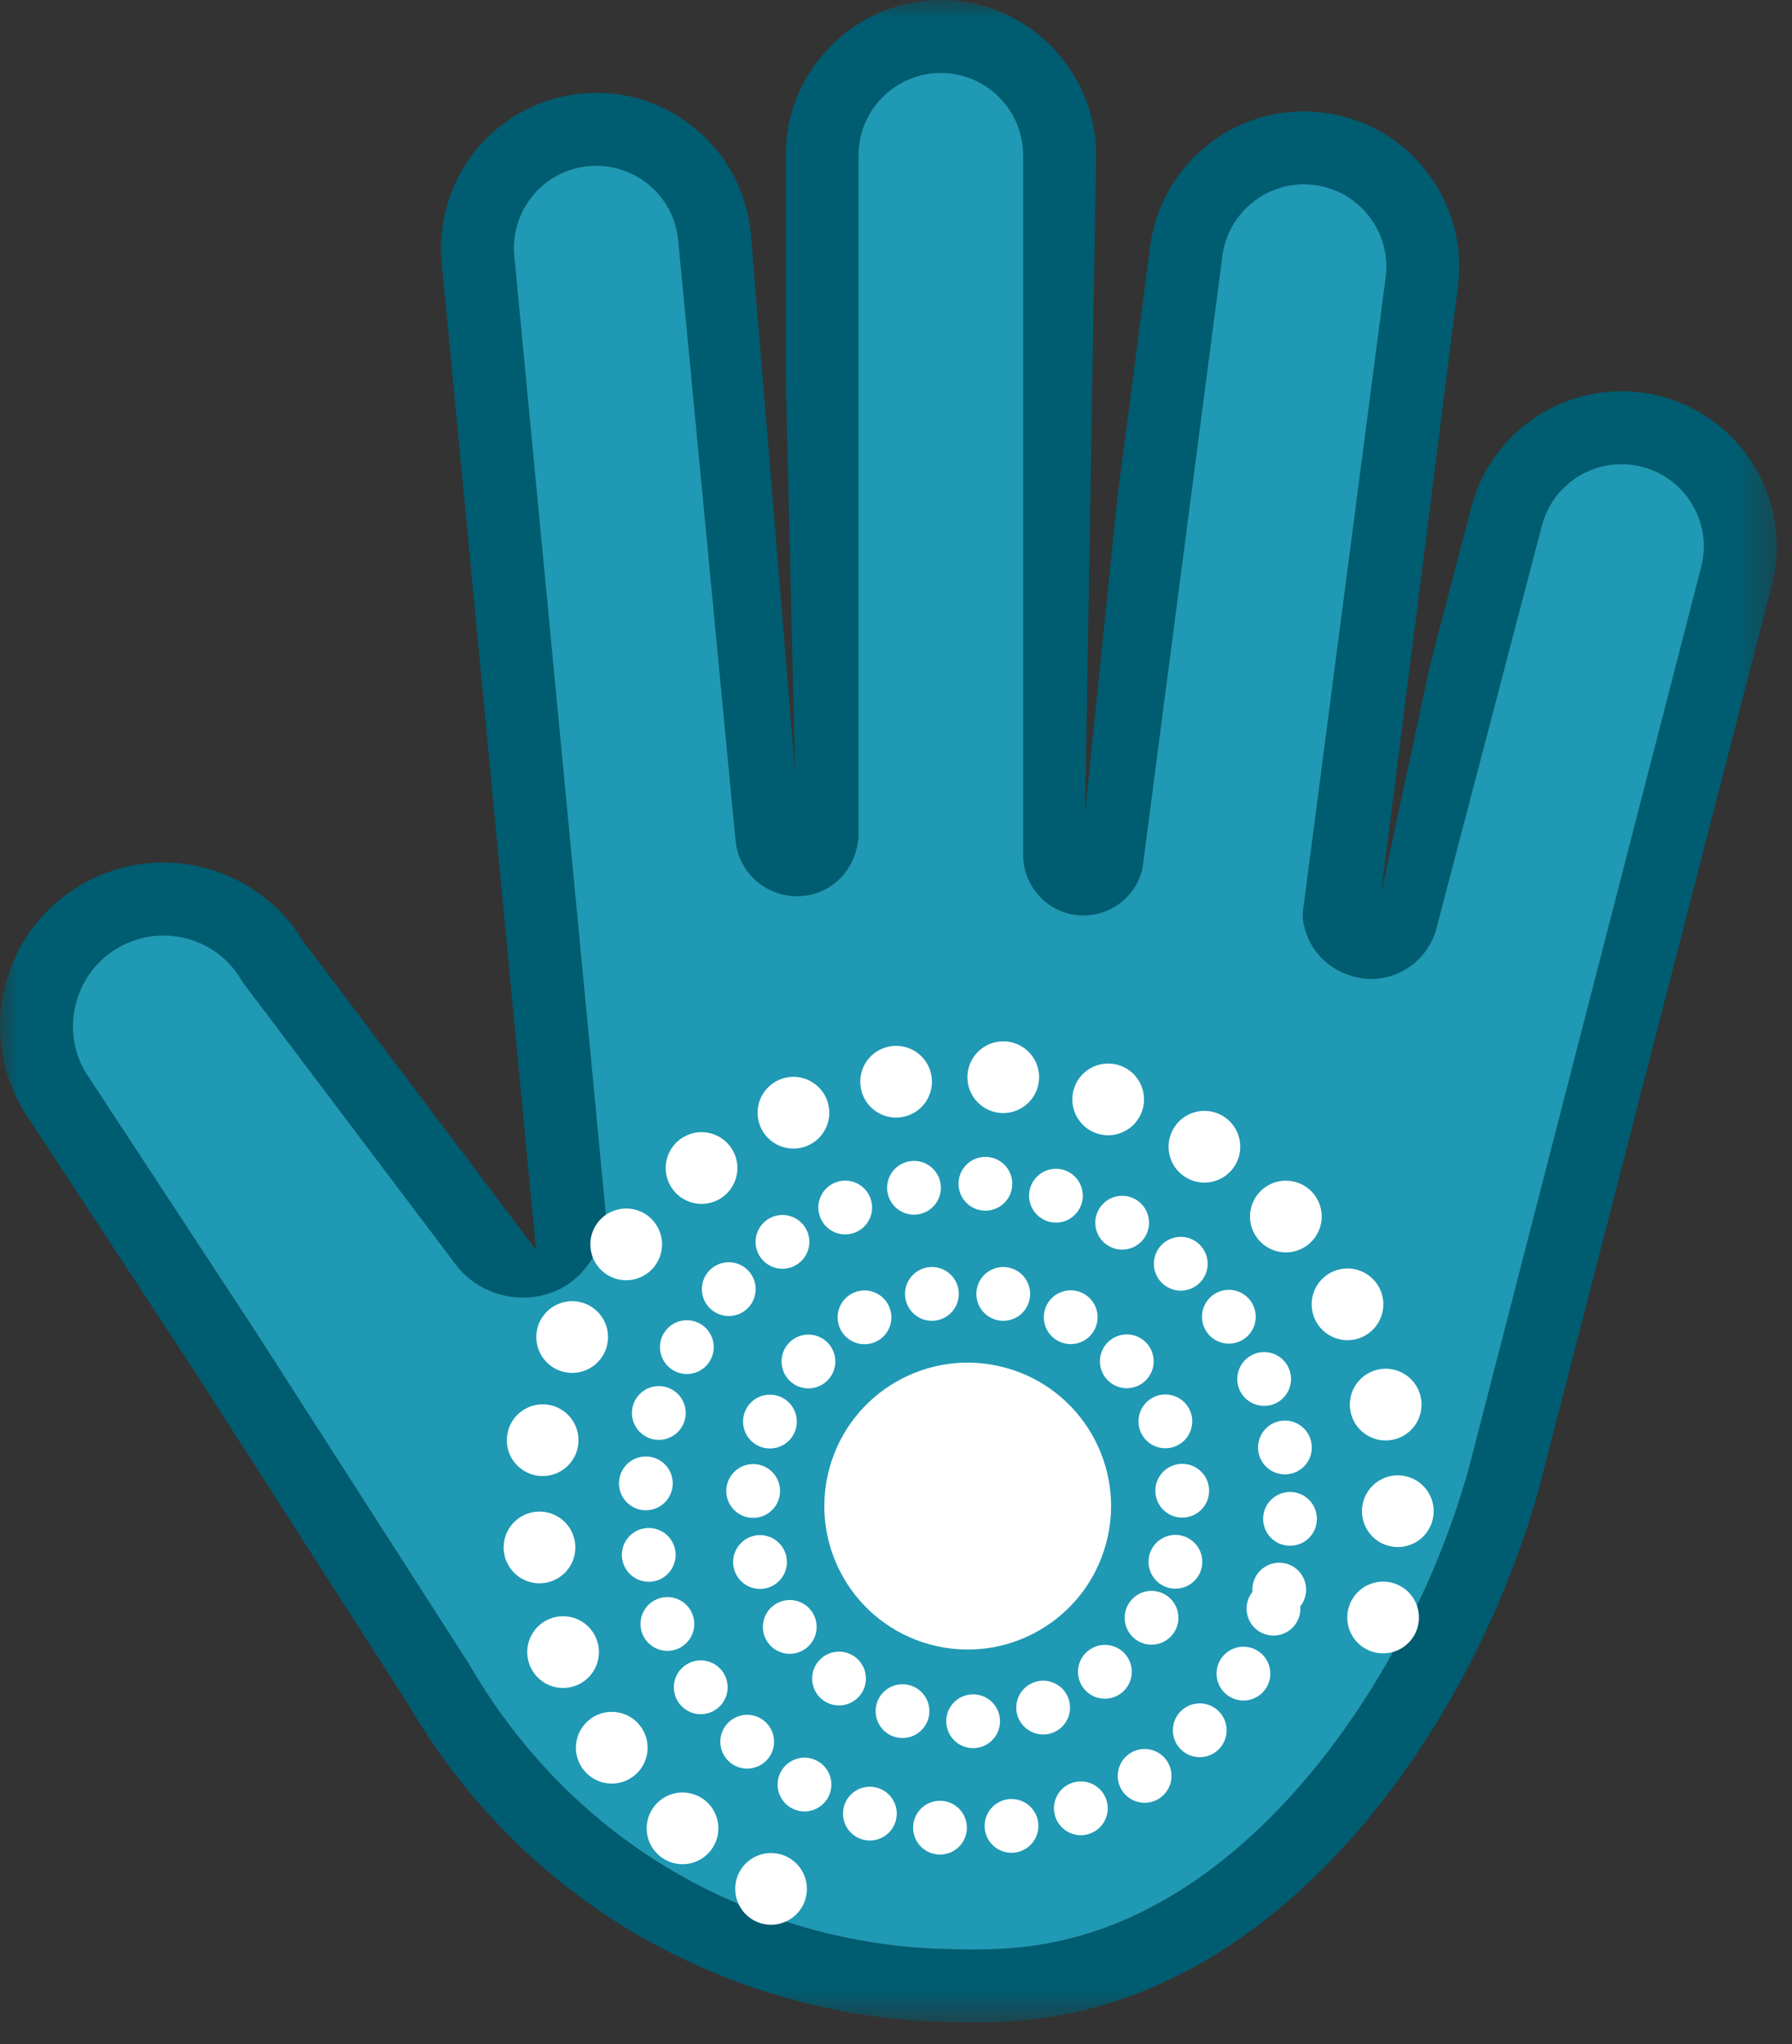
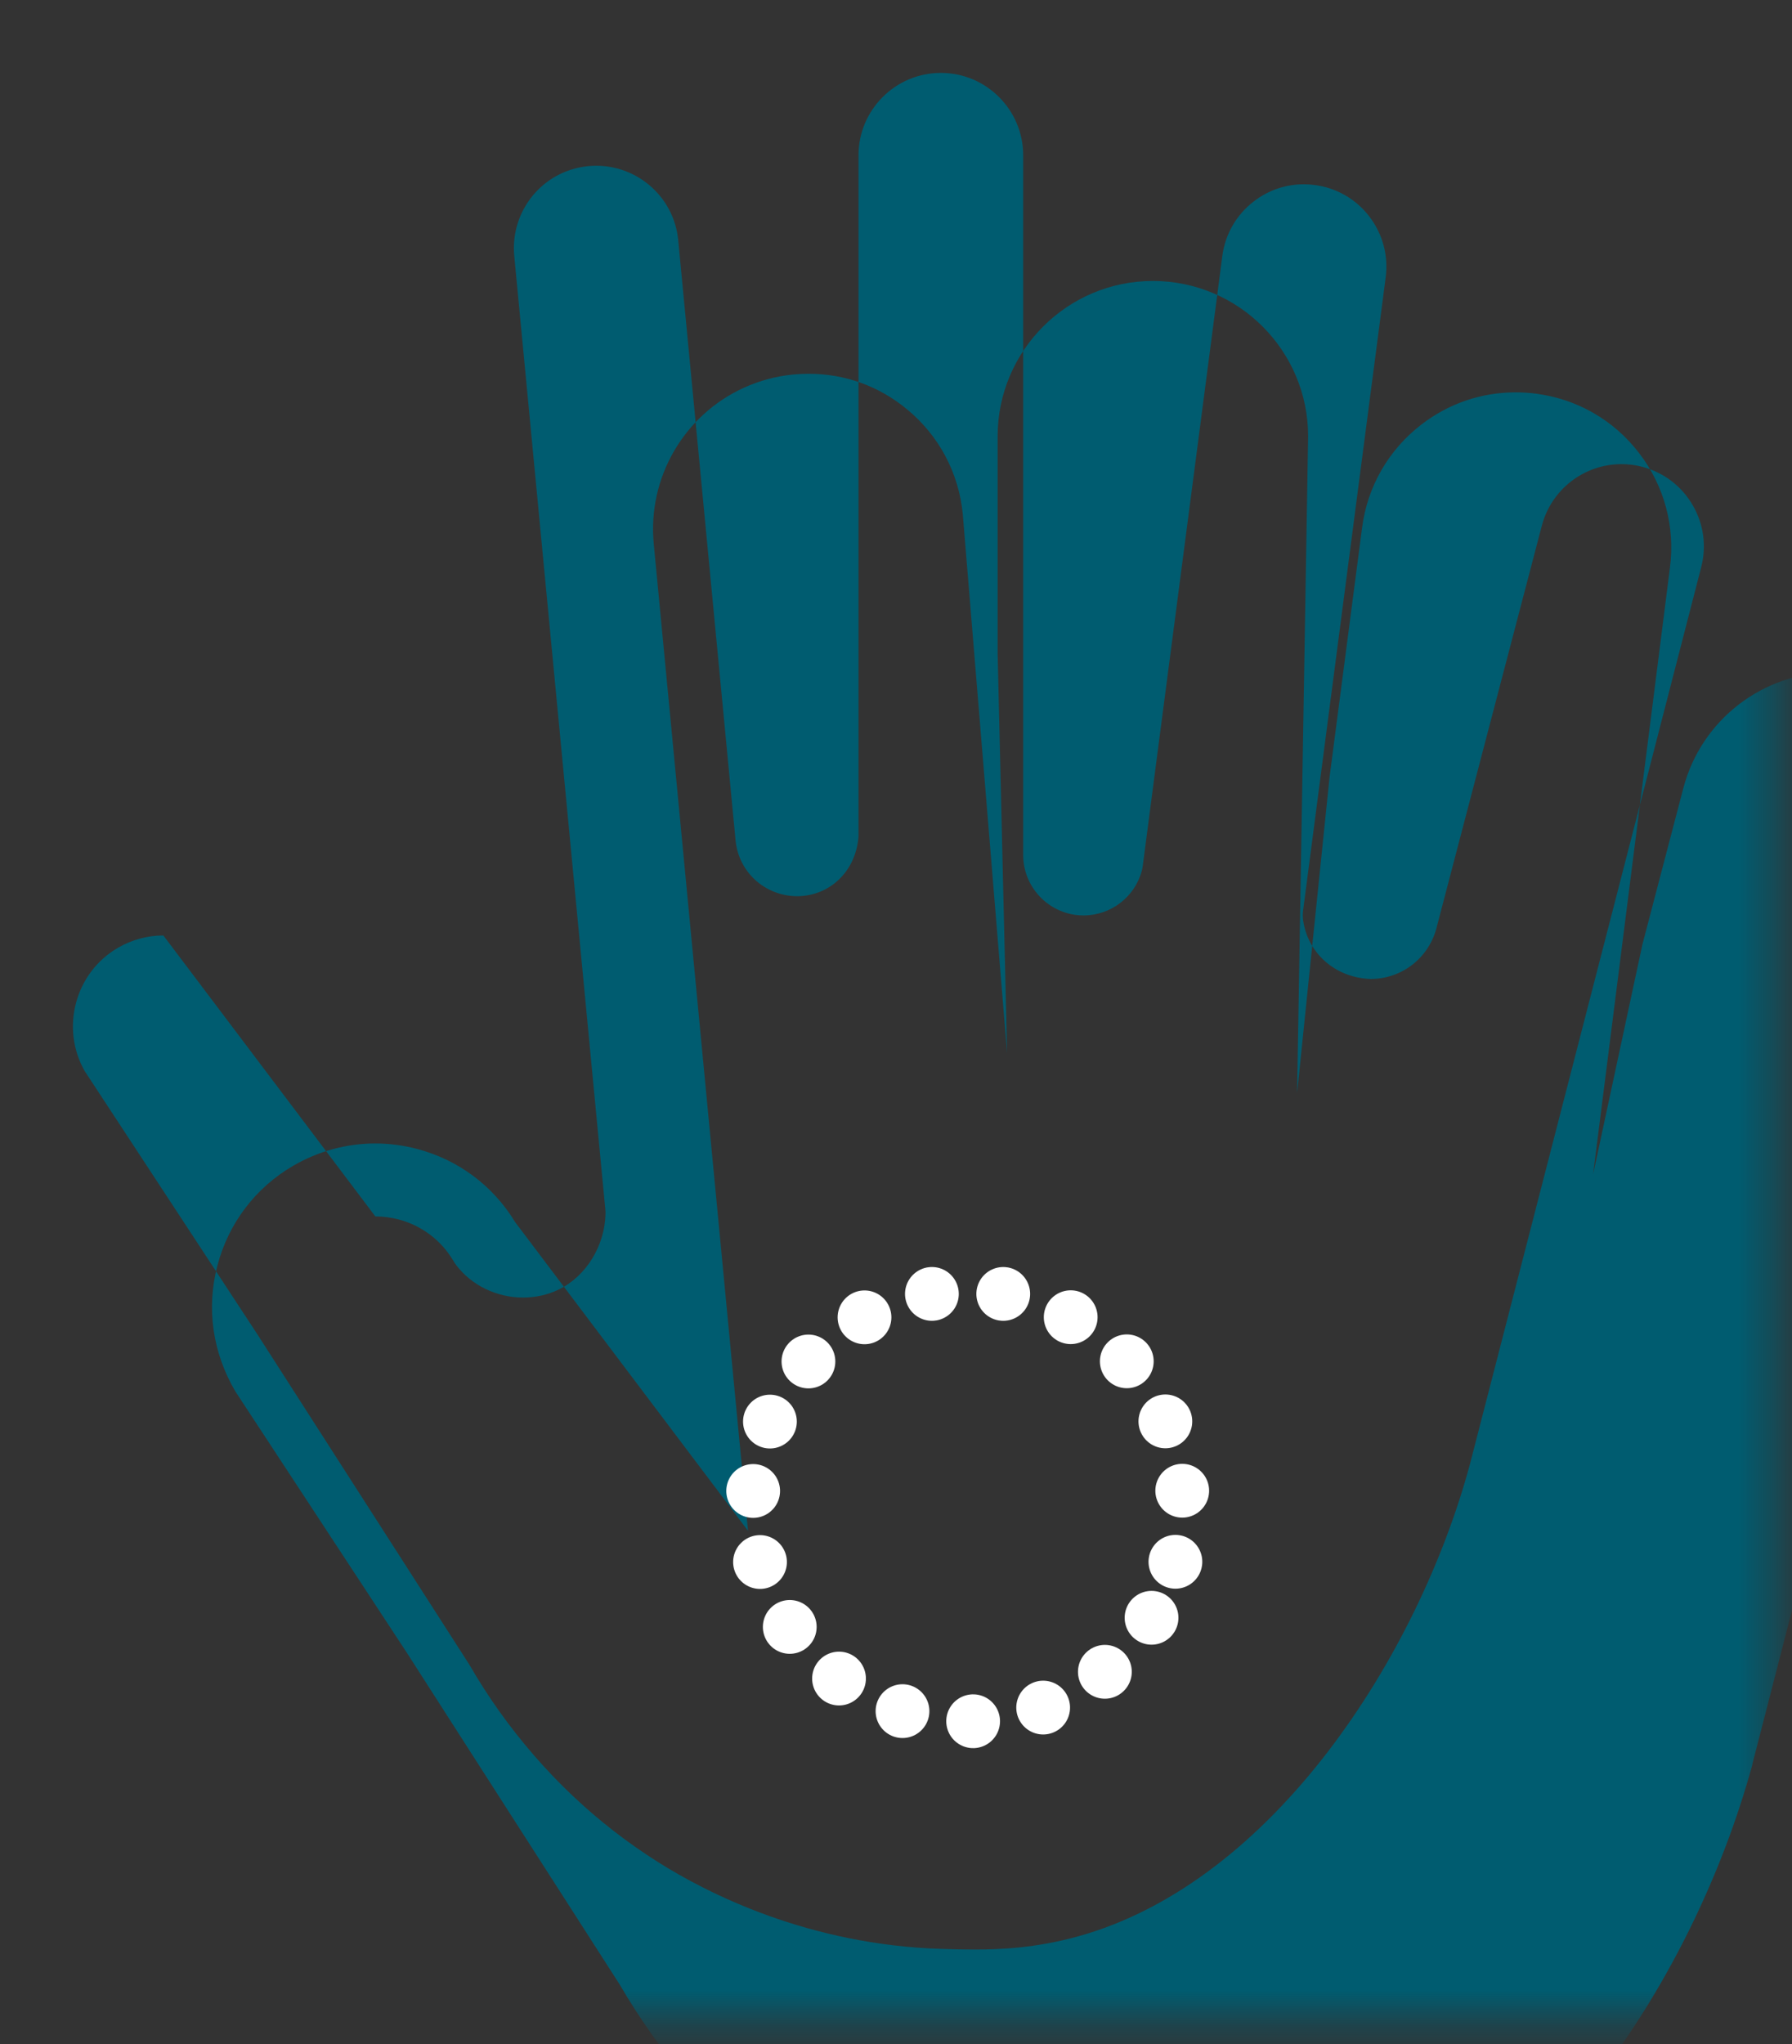
<svg xmlns="http://www.w3.org/2000/svg" height="57" viewBox="0 0 50 57" width="50">
  <rect x="0" y="0" width="50" height="57" fill="#333333" stroke="none" />
  <mask id="a" fill="#fff">
    <path d="m0 0h49.576v56.4h-49.576z" fill="#fff" fill-rule="evenodd" />
  </mask>
  <g fill="none" fill-rule="evenodd">
-     <path d="m4.558 26.087c-.445 0-.886.12-1.273.347-1.188.693-1.602 2.232-.924 3.431l4.803 7.318 5.934 9.242c.266.459.538.882.834 1.298 1.23 1.721 2.714 3.124 4.438 4.21 1.358.857 4.193 2.309 7.925 2.416.276.008.567.017.875.017.734 0 1.724-.041 2.89-.362 5.485-1.507 9.52-7.875 10.949-13.154l6.455-25.023c.157-.596.073-1.215-.238-1.745-.31-.531-.808-.908-1.4-1.063-.191-.051-.387-.076-.582-.076-1.045 0-1.959.706-2.224 1.716l-2.925 11.164c-.204.873-.966 1.477-1.855 1.477-.991-.035-1.752-.723-1.88-1.637-.013-.089-.013-.18-.001-.274l2.304-17.654c.079-.61-.084-1.213-.457-1.699-.374-.486-.916-.798-1.524-.877-.102-.013-.202-.02-.302-.02-.509 0-.992.165-1.396.477-.488.374-.799.915-.879 1.523l-2.22 17.009c-.005.046-.015.089-.025.131-.196.735-.865 1.249-1.629 1.249-.071 0-.144-.004-.216-.014-.836-.11-1.466-.827-1.466-1.669v-19.514c0-1.267-1.03-2.298-2.297-2.298s-2.298 1.031-2.298 2.298v18.995c-.072.975-.802 1.657-1.703 1.666-.902 0-1.642-.669-1.727-1.556l-1.6-16.735c-.058-.611-.351-1.162-.824-1.553-.411-.339-.93-.526-1.461-.526-.073 0-.146.003-.221.01-.256.025-.504.091-.735.196-.891.405-1.427 1.334-1.334 2.31l2.541 26.588c.004.04.006.078.005.117-.018.901-.544 1.752-1.311 2.12-.301.145-.642.221-.986.221-.742 0-1.443-.34-1.874-.911l-5.915-7.835c-.024-.033-.047-.067-.067-.101-.339-.581-.887-.996-1.539-1.167-.212-.055-.428-.083-.645-.083m22.626 30.313c-.336 0-.646-.009-.929-.018-4.229-.122-7.435-1.761-8.969-2.728-1.929-1.215-3.591-2.78-4.94-4.653l-.062-.084c-.338-.48-.635-.941-.906-1.407-1.867-2.904-5.918-9.22-5.918-9.22l-4.809-7.325c-.642-1.096-.81-2.326-.5-3.506.309-1.18 1.058-2.168 2.108-2.781.7-.409 1.494-.626 2.295-.626.39 0 .78.051 1.162.151 1.152.301 2.126 1.026 2.742 2.042l6.498 8.609-2.63-27.522c-.176-1.839.835-3.589 2.514-4.354.439-.2.905-.324 1.385-.37.141-.013.281-.02.421-.02 1.013 0 1.963.343 2.748.992.893.736 1.445 1.777 1.555 2.927l1.236 15.026-.264-11.142v-6.06c0-2.388 1.944-4.331 4.331-4.331 2.389 0 4.332 1.943 4.332 4.331l-.307 18.311.905-8.804.908-6.961c.15-1.147.738-2.167 1.654-2.873.764-.588 1.673-.898 2.63-.898.189 0 .38.012.571.037 1.147.15 2.168.737 2.872 1.654.705.916 1.012 2.053.862 3.201l-2.144 16.916 1.376-6.41 1.142-4.36c.498-1.904 2.222-3.234 4.191-3.234.368 0 .737.048 1.096.142 1.119.293 2.057 1.005 2.642 2.003.584.999.744 2.164.451 3.282l-6.447 24.995-.016.076c-1.664 6.042-6.114 12.837-12.371 14.557-1.419.39-2.628.435-3.415.435" fill="#005c70" mask="url(#a)" />
-     <path d="m4.558 26.087c-.445 0-.886.12-1.273.347-1.188.693-1.602 2.232-.924 3.431l4.803 7.318 5.934 9.242c.266.459.538.882.834 1.298 1.23 1.721 2.714 3.124 4.438 4.21 1.358.857 4.193 2.309 7.925 2.416.276.008.567.017.875.017.734 0 1.724-.041 2.89-.362 5.485-1.507 9.52-7.875 10.949-13.154l6.455-25.023c.157-.596.073-1.215-.238-1.745-.31-.531-.808-.908-1.4-1.063-.191-.051-.387-.076-.582-.076-1.045 0-1.959.706-2.224 1.716l-2.925 11.164c-.204.873-.966 1.477-1.855 1.477-.991-.035-1.752-.723-1.88-1.637-.013-.089-.013-.18-.001-.274l2.304-17.654c.079-.61-.084-1.213-.457-1.699-.374-.486-.916-.798-1.524-.877-.102-.013-.202-.02-.302-.02-.509 0-.992.165-1.396.477-.488.374-.799.915-.879 1.523l-2.22 17.009c-.005.046-.015.089-.025.131-.196.735-.865 1.249-1.629 1.249-.071 0-.144-.004-.216-.014-.836-.11-1.466-.827-1.466-1.669v-19.514c0-1.267-1.03-2.298-2.297-2.298s-2.298 1.031-2.298 2.298v18.995c-.072.975-.802 1.657-1.703 1.666-.902 0-1.642-.669-1.727-1.556l-1.6-16.735c-.058-.611-.351-1.162-.824-1.553-.411-.339-.93-.526-1.461-.526-.073 0-.146.003-.221.01-.256.025-.504.091-.735.196-.891.405-1.427 1.334-1.334 2.31l2.541 26.588c.004.04.006.078.005.117-.018.901-.544 1.752-1.311 2.12-.301.145-.642.221-.986.221-.742 0-1.443-.34-1.874-.911l-5.915-7.835c-.024-.033-.047-.067-.067-.101-.339-.581-.887-.996-1.539-1.167-.212-.055-.428-.083-.645-.083" fill="#1f99b4" />
+     <path d="m4.558 26.087c-.445 0-.886.12-1.273.347-1.188.693-1.602 2.232-.924 3.431l4.803 7.318 5.934 9.242c.266.459.538.882.834 1.298 1.23 1.721 2.714 3.124 4.438 4.21 1.358.857 4.193 2.309 7.925 2.416.276.008.567.017.875.017.734 0 1.724-.041 2.89-.362 5.485-1.507 9.52-7.875 10.949-13.154l6.455-25.023c.157-.596.073-1.215-.238-1.745-.31-.531-.808-.908-1.4-1.063-.191-.051-.387-.076-.582-.076-1.045 0-1.959.706-2.224 1.716l-2.925 11.164c-.204.873-.966 1.477-1.855 1.477-.991-.035-1.752-.723-1.88-1.637-.013-.089-.013-.18-.001-.274l2.304-17.654c.079-.61-.084-1.213-.457-1.699-.374-.486-.916-.798-1.524-.877-.102-.013-.202-.02-.302-.02-.509 0-.992.165-1.396.477-.488.374-.799.915-.879 1.523l-2.22 17.009c-.005.046-.015.089-.025.131-.196.735-.865 1.249-1.629 1.249-.071 0-.144-.004-.216-.014-.836-.11-1.466-.827-1.466-1.669v-19.514c0-1.267-1.03-2.298-2.297-2.298s-2.298 1.031-2.298 2.298v18.995c-.072.975-.802 1.657-1.703 1.666-.902 0-1.642-.669-1.727-1.556l-1.6-16.735c-.058-.611-.351-1.162-.824-1.553-.411-.339-.93-.526-1.461-.526-.073 0-.146.003-.221.01-.256.025-.504.091-.735.196-.891.405-1.427 1.334-1.334 2.31l2.541 26.588c.004.04.006.078.005.117-.018.901-.544 1.752-1.311 2.12-.301.145-.642.221-.986.221-.742 0-1.443-.34-1.874-.911c-.024-.033-.047-.067-.067-.101-.339-.581-.887-.996-1.539-1.167-.212-.055-.428-.083-.645-.083m22.626 30.313c-.336 0-.646-.009-.929-.018-4.229-.122-7.435-1.761-8.969-2.728-1.929-1.215-3.591-2.78-4.94-4.653l-.062-.084c-.338-.48-.635-.941-.906-1.407-1.867-2.904-5.918-9.22-5.918-9.22l-4.809-7.325c-.642-1.096-.81-2.326-.5-3.506.309-1.18 1.058-2.168 2.108-2.781.7-.409 1.494-.626 2.295-.626.39 0 .78.051 1.162.151 1.152.301 2.126 1.026 2.742 2.042l6.498 8.609-2.63-27.522c-.176-1.839.835-3.589 2.514-4.354.439-.2.905-.324 1.385-.37.141-.013.281-.02.421-.02 1.013 0 1.963.343 2.748.992.893.736 1.445 1.777 1.555 2.927l1.236 15.026-.264-11.142v-6.06c0-2.388 1.944-4.331 4.331-4.331 2.389 0 4.332 1.943 4.332 4.331l-.307 18.311.905-8.804.908-6.961c.15-1.147.738-2.167 1.654-2.873.764-.588 1.673-.898 2.63-.898.189 0 .38.012.571.037 1.147.15 2.168.737 2.872 1.654.705.916 1.012 2.053.862 3.201l-2.144 16.916 1.376-6.41 1.142-4.36c.498-1.904 2.222-3.234 4.191-3.234.368 0 .737.048 1.096.142 1.119.293 2.057 1.005 2.642 2.003.584.999.744 2.164.451 3.282l-6.447 24.995-.016.076c-1.664 6.042-6.114 12.837-12.371 14.557-1.419.39-2.628.435-3.415.435" fill="#005c70" mask="url(#a)" />
    <g stroke="#fff" stroke-linecap="round" stroke-linejoin="round">
-       <path d="m38.591 45.106c1.715-6.402-2.084-12.982-8.485-14.697-6.402-1.715-12.982 2.084-14.697 8.485-1.716 6.402 2.083 12.982 8.485 14.697" stroke-dasharray="0 3" stroke-width="2" />
-       <path d="m35.693 44.329c1.286-4.801-1.563-9.736-6.364-11.023-4.801-1.286-9.736 1.563-11.023 6.364-1.286 4.801 1.563 9.736 6.364 11.023 4.801 1.286 9.737-1.563 11.023-6.364z" stroke-dasharray="0 2" stroke-width="1.5" />
      <path d="m32.796 43.553c.858-3.201-1.042-6.491-4.243-7.348-3.2-.858-6.49 1.041-7.348 4.242s1.042 6.491 4.243 7.349c3.2.857 6.49-1.042 7.348-4.243z" stroke-dasharray="0 2" stroke-width="1.5" />
    </g>
-     <path d="m30.864 43.035c.572-2.134-.695-4.327-2.828-4.899-2.134-.572-4.328.695-4.899 2.828-.572 2.134.694 4.328 2.828 4.899 2.134.572 4.327-.694 4.899-2.828" fill="#fff" />
  </g>
</svg>